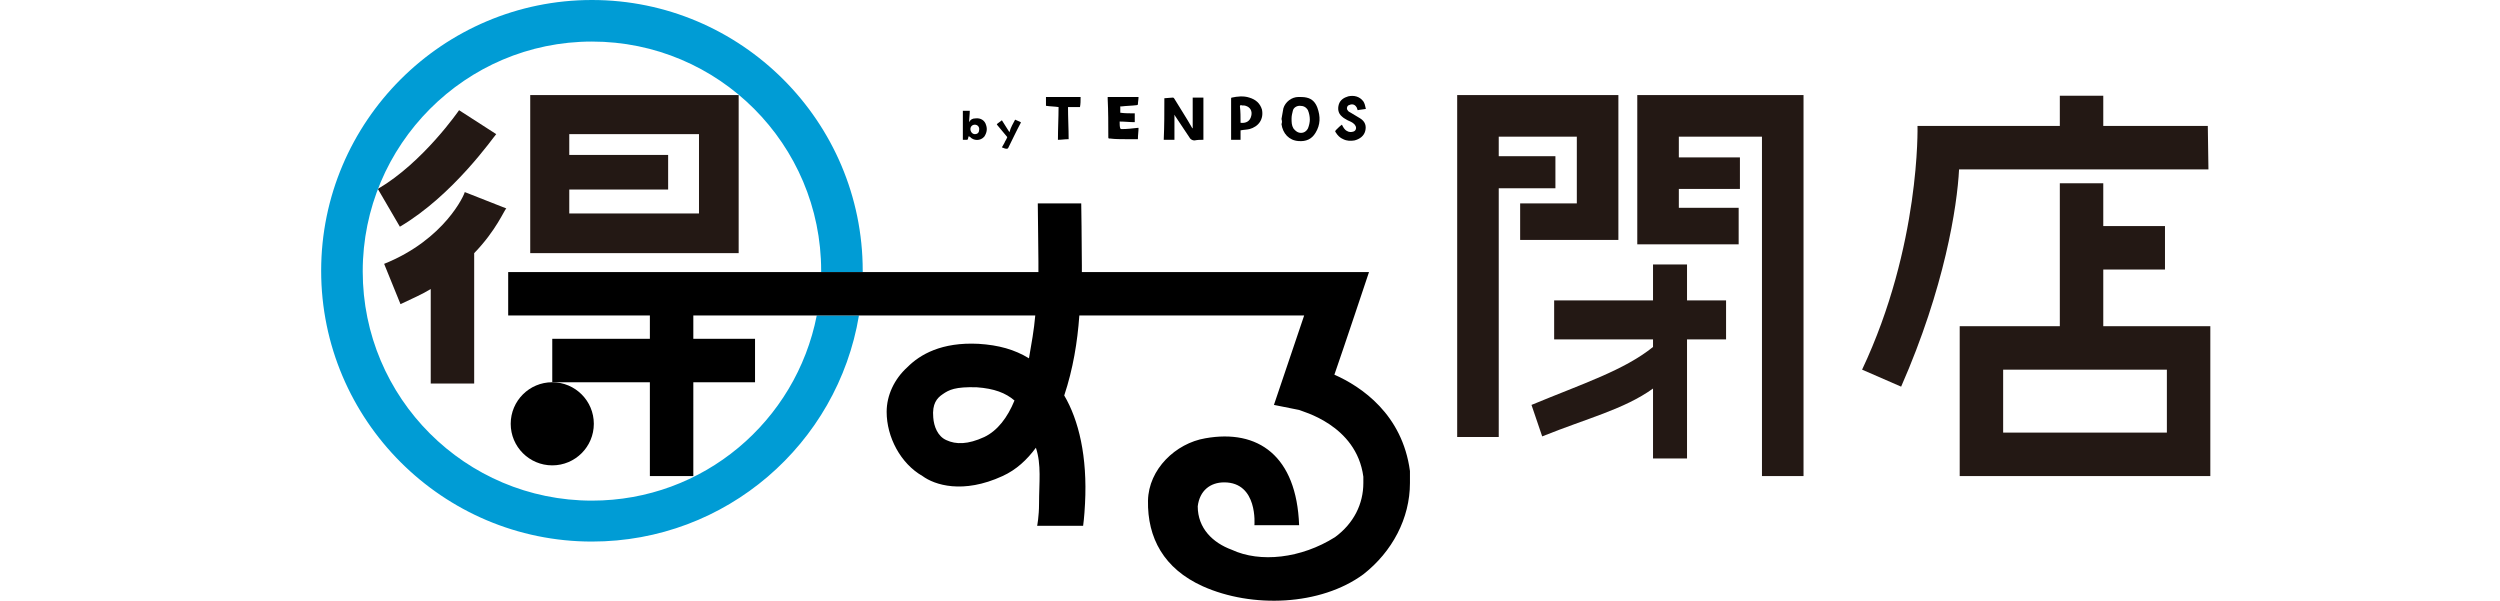
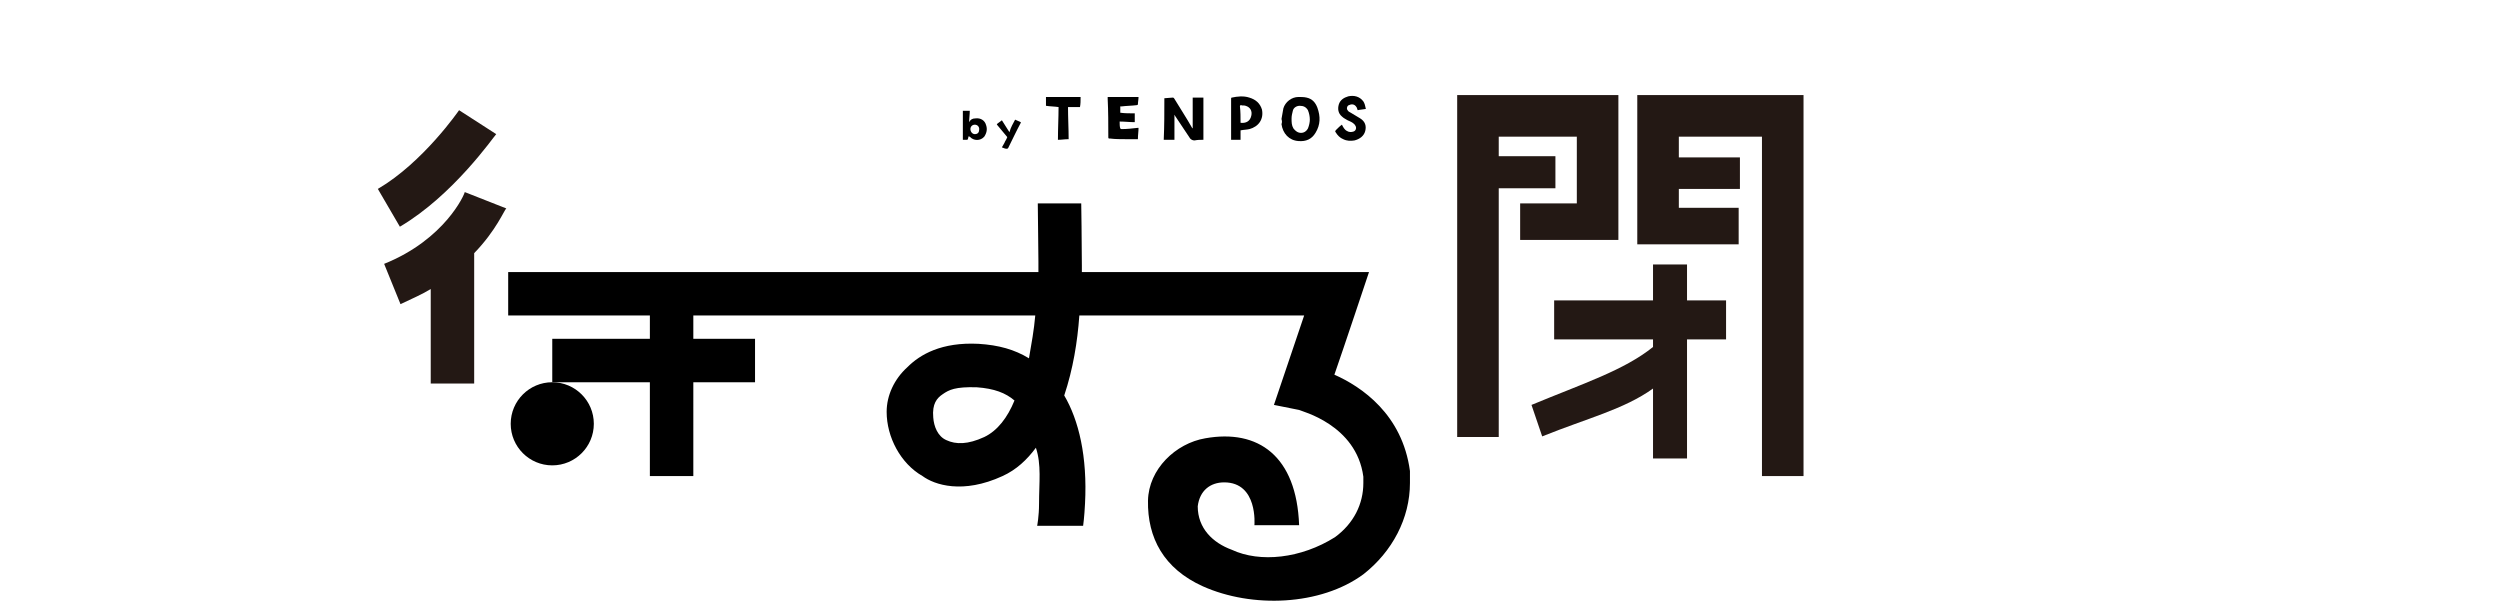
<svg xmlns="http://www.w3.org/2000/svg" version="1.1" id="レイヤー_1" x="0px" y="0px" viewBox="0 0 397 95.5" style="enable-background:new 0 0 397 95.5;" xml:space="preserve">
  <style type="text/css">
	.st0{fill:#231814;}
	.st1{fill:none;}
	.st2{fill:#009CD5;}
</style>
  <g>
    <g>
      <g>
        <path class="st0" d="M78.8,21.3l-5.9-3.8c0,0-5.7,8.3-12.9,12.5l3.5,6C72,31,78.4,21.7,78.8,21.3z" />
-         <path class="st0" d="M117.3,15.1H84.2v25.1h33.1C117.3,40.2,117.3,15.1,117.3,15.1z M111,33.9H90.4v-3.8h15.7v-5.5H90.4v-3.3H111     L111,33.9L111,33.9z" />
        <path class="st0" d="M61,41.9l2.6,6.4c1.9-0.9,3.5-1.6,4.8-2.4v15h6.9V40.2c3.5-3.6,4.8-6.9,5.1-7.1l-6.6-2.6     C73.8,30.8,70.7,38,61,41.9z" />
        <g>
          <path class="st1" d="M149.7,62.7c-0.9,0.6-1.7,1.5-1.5,3.7c0.1,1.4,0.7,3,2.1,3.6c1.5,0.7,3.4,0.6,6-0.5c2.1-1,3.7-3.1,4.8-5.7      c-1.4-1.2-3.3-1.9-6-2.1C151.6,61.5,150.7,62,149.7,62.7z" />
          <path class="st1" d="M94,6.6C73.9,6.6,57.6,22.9,57.6,43S73.9,79.5,94,79.5c17.6,0,32.4-12.6,35.7-29.3h-19.6v3.7h9.8v6.9h-9.8      v14.9h-6.9V60.7H87.7v-6.9h15.5v-3.7H80.7v-6.9h49.8c0-0.1,0-0.2,0-0.2C130.5,22.9,114.1,6.6,94,6.6z" />
-           <path class="st2" d="M94,79.5c-20.1,0-36.4-16.3-36.4-36.4S73.9,6.6,94,6.6c20.1,0,36.4,16.3,36.4,36.4c0,0.1,0,0.2,0,0.2h6.6      c0-0.1,0-0.2,0-0.2c0-23.7-19.3-43-43-43C70.3,0,51,19.3,51,43c0,23.7,19.3,43,43,43c21.3,0,39-15.5,42.4-35.9h-6.7      C126.4,66.9,111.7,79.5,94,79.5z" />
        </g>
      </g>
      <path class="st0" d="M238,29.9v39.5h-6.6V15.1H257v23h-15.6v-5.8h9V21.7H238v3.1h9v5.1H238z M286.4,15.1v60.5h-6.6V21.7h-13.2V25    h9.7v5h-9.7v3h9.5v5.8h-16.1V15.1H286.4z" />
-       <path class="st0" d="M350.7,26.9h-39.6c-0.3,5.9-2.3,18.8-9.2,34.5l-6.2-2.7C305,39,304.5,20,304.5,20h22.6v-4.8h6.9V20h16.6    L350.7,26.9L350.7,26.9z M351,51.8v23.8h-39.8V51.8h15.9V29.1h6.9v6.8h9.8v6.9H334v9L351,51.8L351,51.8z M344.1,58.7h-26v10h26    V58.7z" />
      <path class="st0" d="M267.9,72.8h-5.4V61.7c-4.6,3.3-10.4,4.7-17.6,7.6l-1.7-5c8.2-3.4,14.7-5.5,19.3-9.2v-1.2h-15.7v-6.2h15.7    v-5.7h5.4v5.7h6.2v6.2h-6.2V72.8z" />
    </g>
    <path d="M153.8,21.6c0,0.2-0.1,0.4-0.1,0.5c0,0-0.1,0.1-0.1,0.1c-0.2,0-0.4,0-0.7,0c0-1.5,0-3,0-4.6c0.3,0,0.7,0,1.1,0   c0,0.6-0.1,1.2-0.1,1.8c0.2-0.4,0.5-0.6,1-0.6c0.8-0.1,1.5,0.3,1.7,1.1c0.2,0.6,0.1,1.2-0.3,1.8c-0.6,0.7-1.7,0.7-2.3,0   C153.9,21.7,153.8,21.7,153.8,21.6z M155.5,20.5c0-0.4-0.3-0.7-0.7-0.7c-0.4,0-0.7,0.3-0.7,0.7c0,0.4,0.3,0.8,0.7,0.8   C155.3,21.3,155.5,21,155.5,20.5z" />
    <path d="M171.5,17c-0.6,0-1.3,0-1.9,0c0,1.7,0.1,3.4,0.1,5.1c-0.6,0-1.1,0.1-1.7,0.1c0-1.8,0.1-3.5,0.1-5.2c-0.7-0.1-1.4-0.1-2-0.2   c0-0.5,0-0.9,0-1.4c1.8,0,3.7,0,5.5,0C171.6,16,171.6,16.5,171.5,17z" />
    <path d="M161.2,19c0.3,0.1,0.6,0.3,0.9,0.4c0,0,0,0.1,0,0.1c-0.7,1.3-1.3,2.6-2,4c0,0-0.1,0.1-0.1,0.1c-0.3,0.1-0.6-0.1-0.9-0.2   c0.1-0.2,0.3-0.5,0.4-0.7c0.1-0.3,0.3-0.5,0.4-0.8c0.1-0.1,0-0.2,0-0.2c-0.5-0.6-1-1.2-1.5-1.8c0,0-0.1-0.1-0.1-0.2   c0.3-0.2,0.5-0.4,0.8-0.6c0.4,0.6,0.8,1.3,1.2,1.9C160.5,20.2,160.9,19.6,161.2,19z" />
    <path d="M180.2,18c0,0.5,0,0.9,0,1.4c-0.8,0-1.6-0.1-2.4-0.1c0,0.4,0,0.8,0.1,1.1c0,0,0.1,0.1,0.2,0.1c0.9,0,1.7-0.1,2.6-0.2   c0,0,0,0,0.1,0c0,0.6-0.1,1.1-0.1,1.8c-0.7,0-1.4,0-2,0c-0.8,0-1.6,0-2.4-0.1c-0.3,0-0.3,0-0.3-0.3c0-2,0-4-0.1-6   c0-0.1,0-0.2,0-0.3c1.6,0,3.3,0,4.9,0c0,0.4-0.1,0.8-0.1,1.2c0,0-0.1,0.1-0.2,0.1c-0.8,0.1-1.6,0.1-2.4,0.2c-0.1,0-0.1,0-0.2,0   c0,0.3,0,0.7,0,1C178.6,18,179.4,18,180.2,18z" />
    <path d="M184.9,15.6c0.4,0,0.9-0.1,1.3-0.1c0.1,0,0.2,0,0.3,0.2c0.9,1.5,1.9,3,2.8,4.6c0,0,0,0,0.1,0.1c0-1.7,0-3.3,0-4.9   c0.6,0,1.1,0,1.7,0c0,2.3,0,4.5,0,6.7c-0.5,0-0.9,0-1.4,0.1c-0.3,0-0.5-0.1-0.7-0.3c-0.8-1.2-1.6-2.4-2.4-3.6   c0-0.1-0.1-0.1-0.1-0.2c0,1.4,0,2.7,0,4c-0.5,0-1.1,0-1.7,0C184.9,20,184.9,17.8,184.9,15.6z" />
    <path d="M197,22.2c-0.5,0-1,0-1.5,0c0-0.1,0-0.1,0-0.2c0-2.1,0-4.2,0-6.3c0-0.1,0-0.2,0.1-0.2c0.9-0.2,1.9-0.3,2.8,0   c1,0.3,1.7,0.9,2,1.9c0.3,1.5-0.5,2.7-2,3.1c-0.4,0.1-0.9,0.1-1.4,0.2C197,21.2,197,21.7,197,22.2z M197,19.5   c0.8,0.1,1.5-0.2,1.7-1.1c0.2-0.8-0.2-1.4-0.9-1.6c-0.2-0.1-0.5,0-0.7-0.1c-0.1,0-0.2,0-0.2,0.2C197,17.7,197,18.6,197,19.5z" />
    <path d="M203.5,18.9c0.1-0.6,0.2-1.1,0.3-1.7c0.3-1,1.3-1.8,2.4-1.8c0.4,0,0.9,0,1.3,0.1c0.9,0.2,1.4,0.8,1.7,1.6   c0.5,1.4,0.5,2.7-0.3,4c-0.6,1-1.5,1.4-2.7,1.3c-1.5-0.1-2.5-1.2-2.7-2.7C203.6,19.5,203.6,19.2,203.5,18.9   C203.5,18.9,203.5,18.9,203.5,18.9z M208,19c0-0.5-0.1-1-0.3-1.5c-0.3-0.5-0.7-0.7-1.3-0.7c-0.5,0-1,0.3-1.1,0.8   c-0.1,0.4-0.2,0.8-0.2,1.2c0,0.6,0,1.1,0.3,1.6c0.3,0.4,0.7,0.7,1.2,0.7c0.5,0,0.9-0.3,1.1-0.7C207.9,19.9,208,19.4,208,19z" />
    <path d="M216.9,17.3c-0.5,0.1-0.9,0.1-1.3,0.2c-0.1-0.2-0.1-0.4-0.2-0.5c-0.3-0.5-0.8-0.5-1.2-0.3c-0.3,0.1-0.4,0.6-0.2,0.8   c0.1,0.2,0.3,0.3,0.5,0.4c0.5,0.3,1,0.6,1.5,0.9c0.8,0.5,1,1.2,0.8,2c-0.2,0.8-0.9,1.3-1.7,1.5c-0.6,0.1-1.2,0.1-1.8-0.2   c-0.5-0.2-0.9-0.6-1.2-1.1c-0.1-0.1-0.1-0.2,0.1-0.4c0.3-0.3,0.6-0.6,0.9-0.8c0.2,0.4,0.4,0.8,0.8,1c0.3,0.2,0.7,0.2,1,0.1   c0.4-0.1,0.6-0.6,0.3-1c-0.1-0.2-0.3-0.3-0.4-0.4c-0.3-0.2-0.6-0.3-0.8-0.4c-0.3-0.2-0.6-0.3-0.9-0.6c-0.6-0.5-0.7-1.2-0.5-1.9   c0.2-0.7,0.8-1.1,1.5-1.3c0.9-0.2,1.8,0,2.4,0.8C216.7,16.4,216.8,16.8,216.9,17.3z" />
    <g>
      <ellipse cx="87.7" cy="67.3" rx="6.6" ry="6.6" />
      <path d="M211.9,59.5c1.4-4,5.5-16.3,5.5-16.3h-45.6v-1c0-3.5-0.1-9.9-0.1-9.9h-6.9c0,1.5,0.1,7,0.1,9.2v1.7h-27.9h-6.6H80.7v6.9    h22.5v3.7H87.7v6.9h15.5v14.9h6.9V60.7h9.8v-6.9h-9.8v-3.7h19.6h6.7h28c-0.2,2.3-0.6,4.5-1,6.8c-2.3-1.4-4.8-2.1-8-2.3    c-5.9-0.3-9.3,1.7-11.3,3.7c-2.1,1.9-3.3,4.5-3.3,7.1c0,4,2.2,8.2,5.7,10.2c1.9,1.4,6.4,2.9,12.7,0c2.2-1,3.9-2.6,5.3-4.5    c0.9,2.7,0.5,5.5,0.5,8.9c0,2-0.3,3.5-0.3,3.5h7.3c0,0,0.2-1.4,0.3-3.5c0.4-7.5-1-13.3-3.3-17.2c1.4-4.2,2.1-8.5,2.4-12.7h35.7    l-4.8,14.2l4,0.8c0.3,0.2,9.1,2.3,10.2,10.6v1c0,3.3-1.5,6.4-4.5,8.6c-5.4,3.4-11.9,4.1-16.4,2c-3-1.1-5.4-3.4-5.4-6.9    c0.3-2.5,2-3.8,4.2-3.8c5.4,0,4.8,6.8,4.8,6.8h7.1c-0.4-11-6.5-15.3-14.9-13.8c-4.7,0.8-9,4.9-9.1,9.9c-0.1,5.9,2.5,10.8,8.7,13.6    c7.8,3.5,18.7,3.1,25.5-1.9c4.6-3.6,7.4-8.9,7.4-14.5v-1.9C222.7,65.8,216.2,61.4,211.9,59.5z M156.3,69.4c-2.6,1.2-4.5,1.2-6,0.5    c-1.4-0.6-2-2.2-2.1-3.6c-0.2-2.2,0.6-3.1,1.5-3.7c1-0.7,2-1.2,5.4-1.1c2.8,0.2,4.6,0.9,6,2.1C160,66.3,158.4,68.4,156.3,69.4z" />
    </g>
  </g>
</svg>